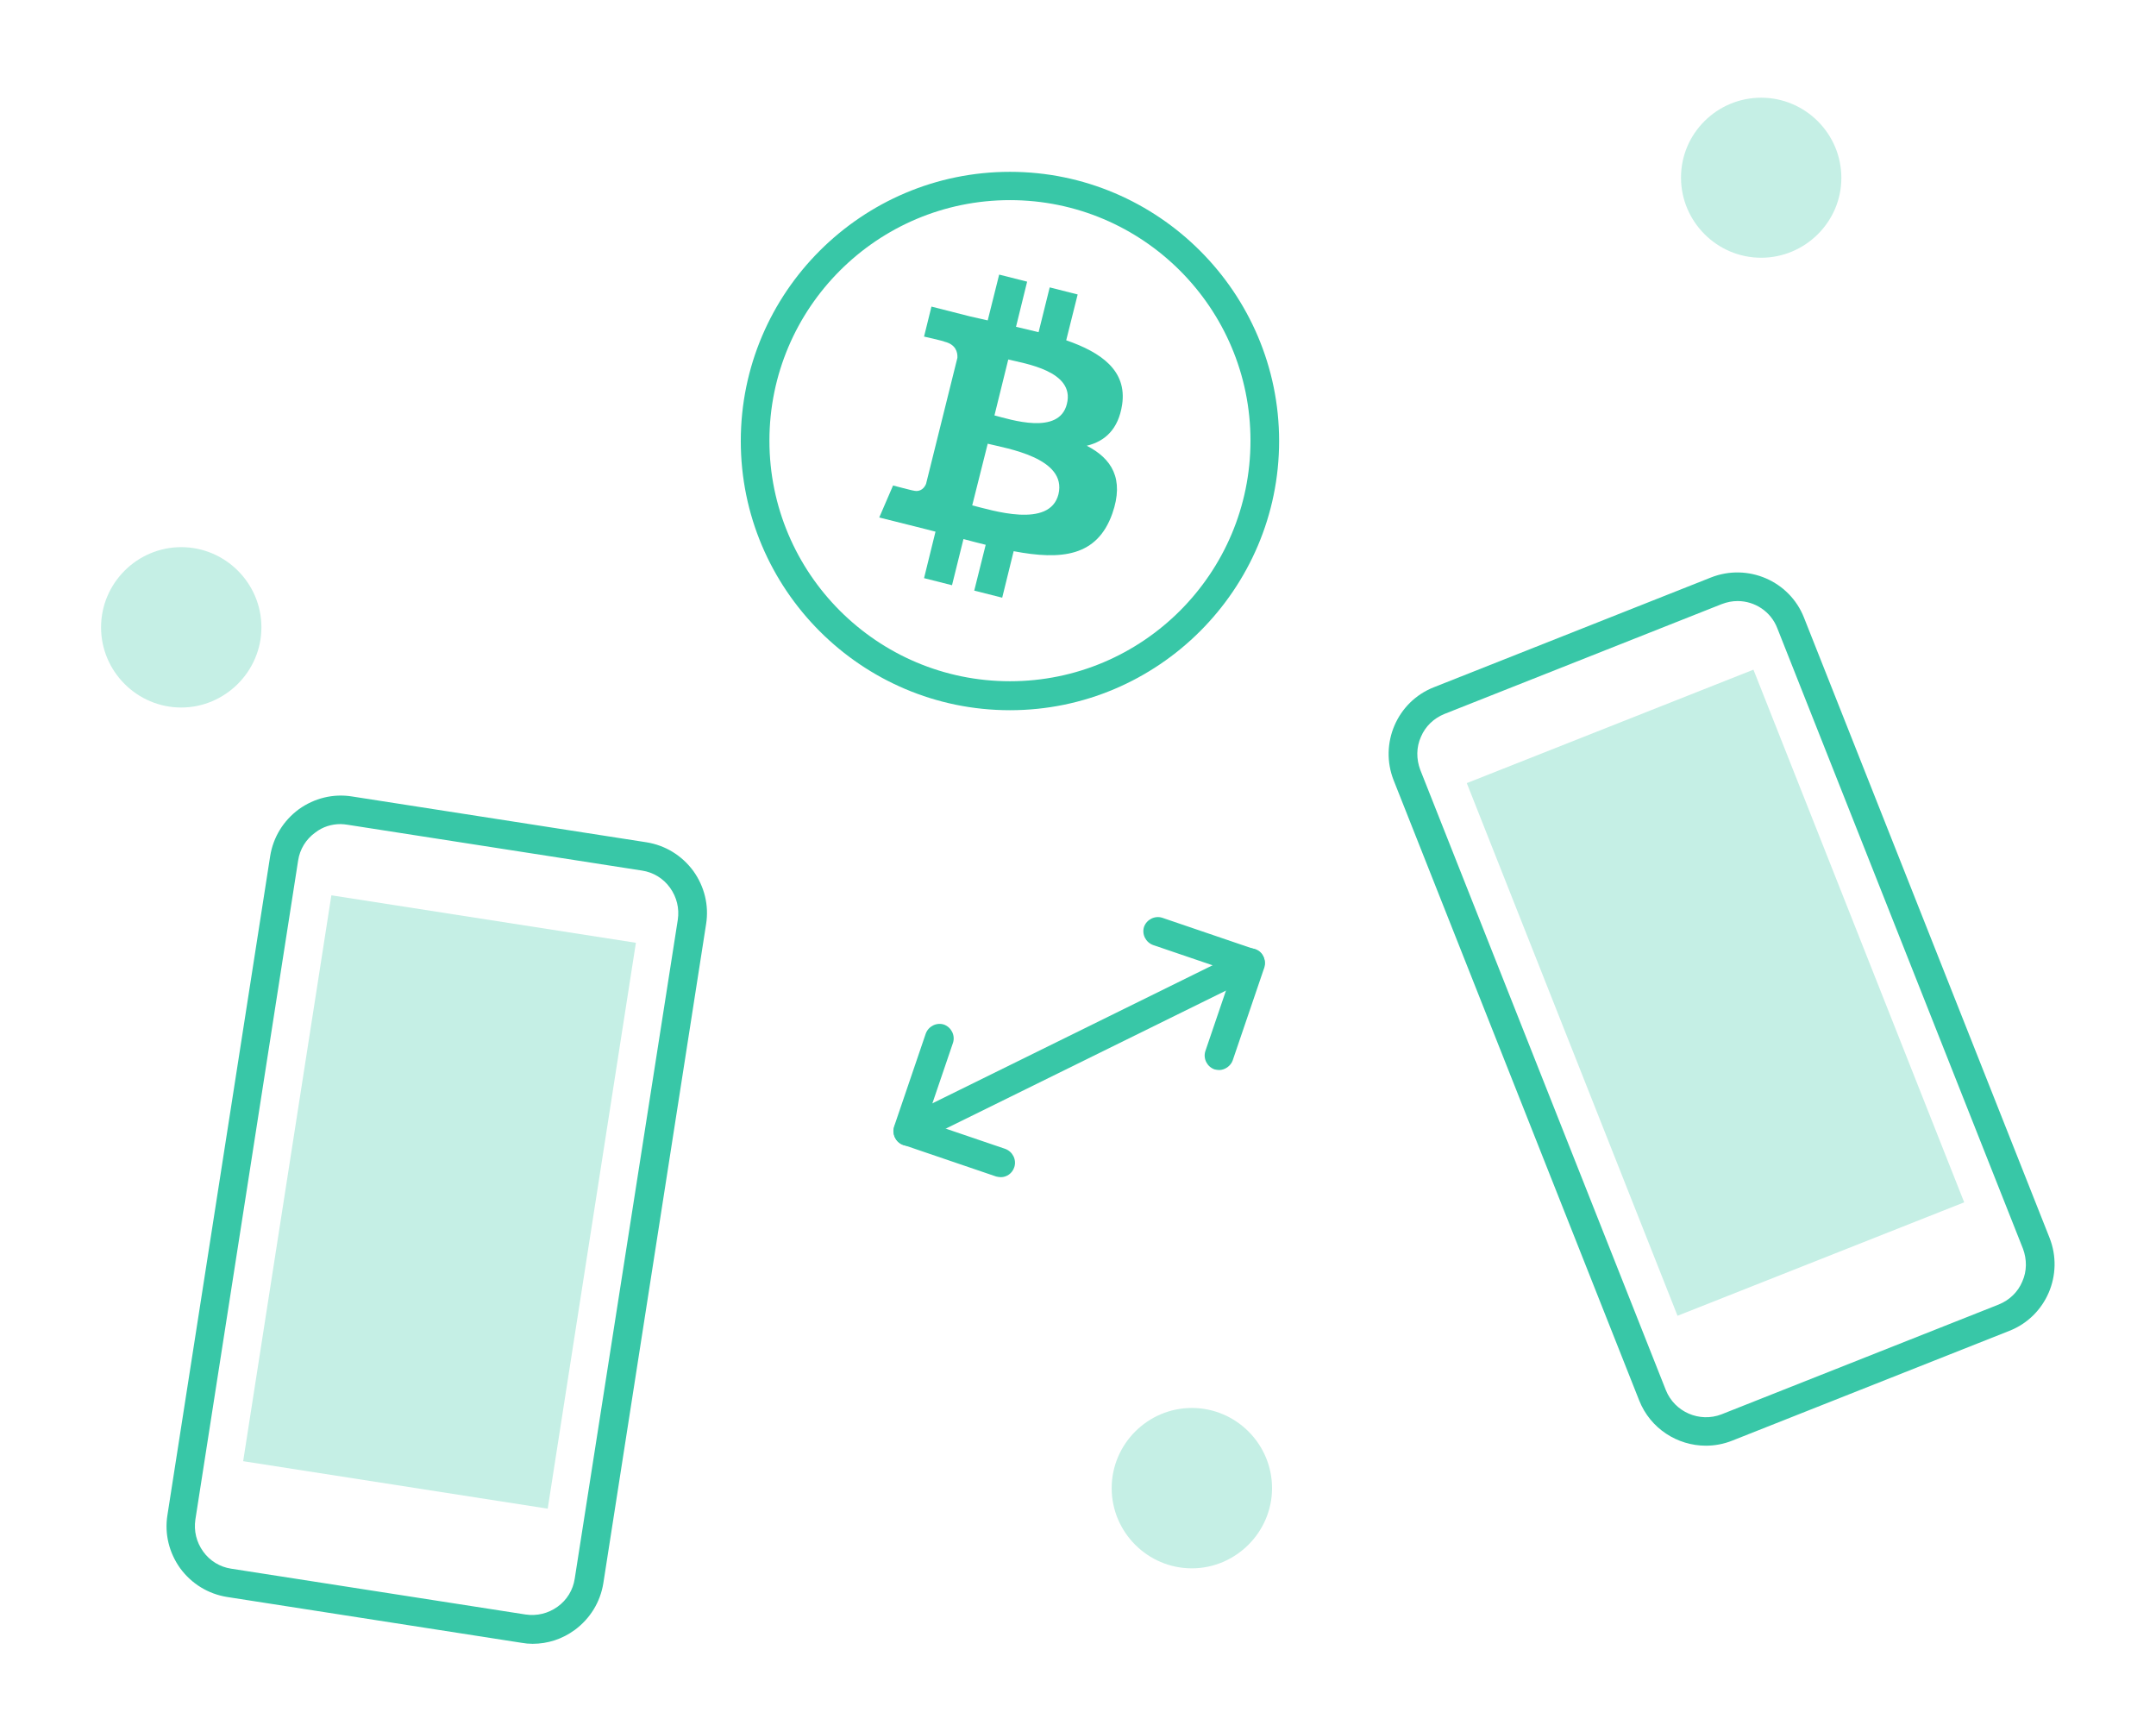
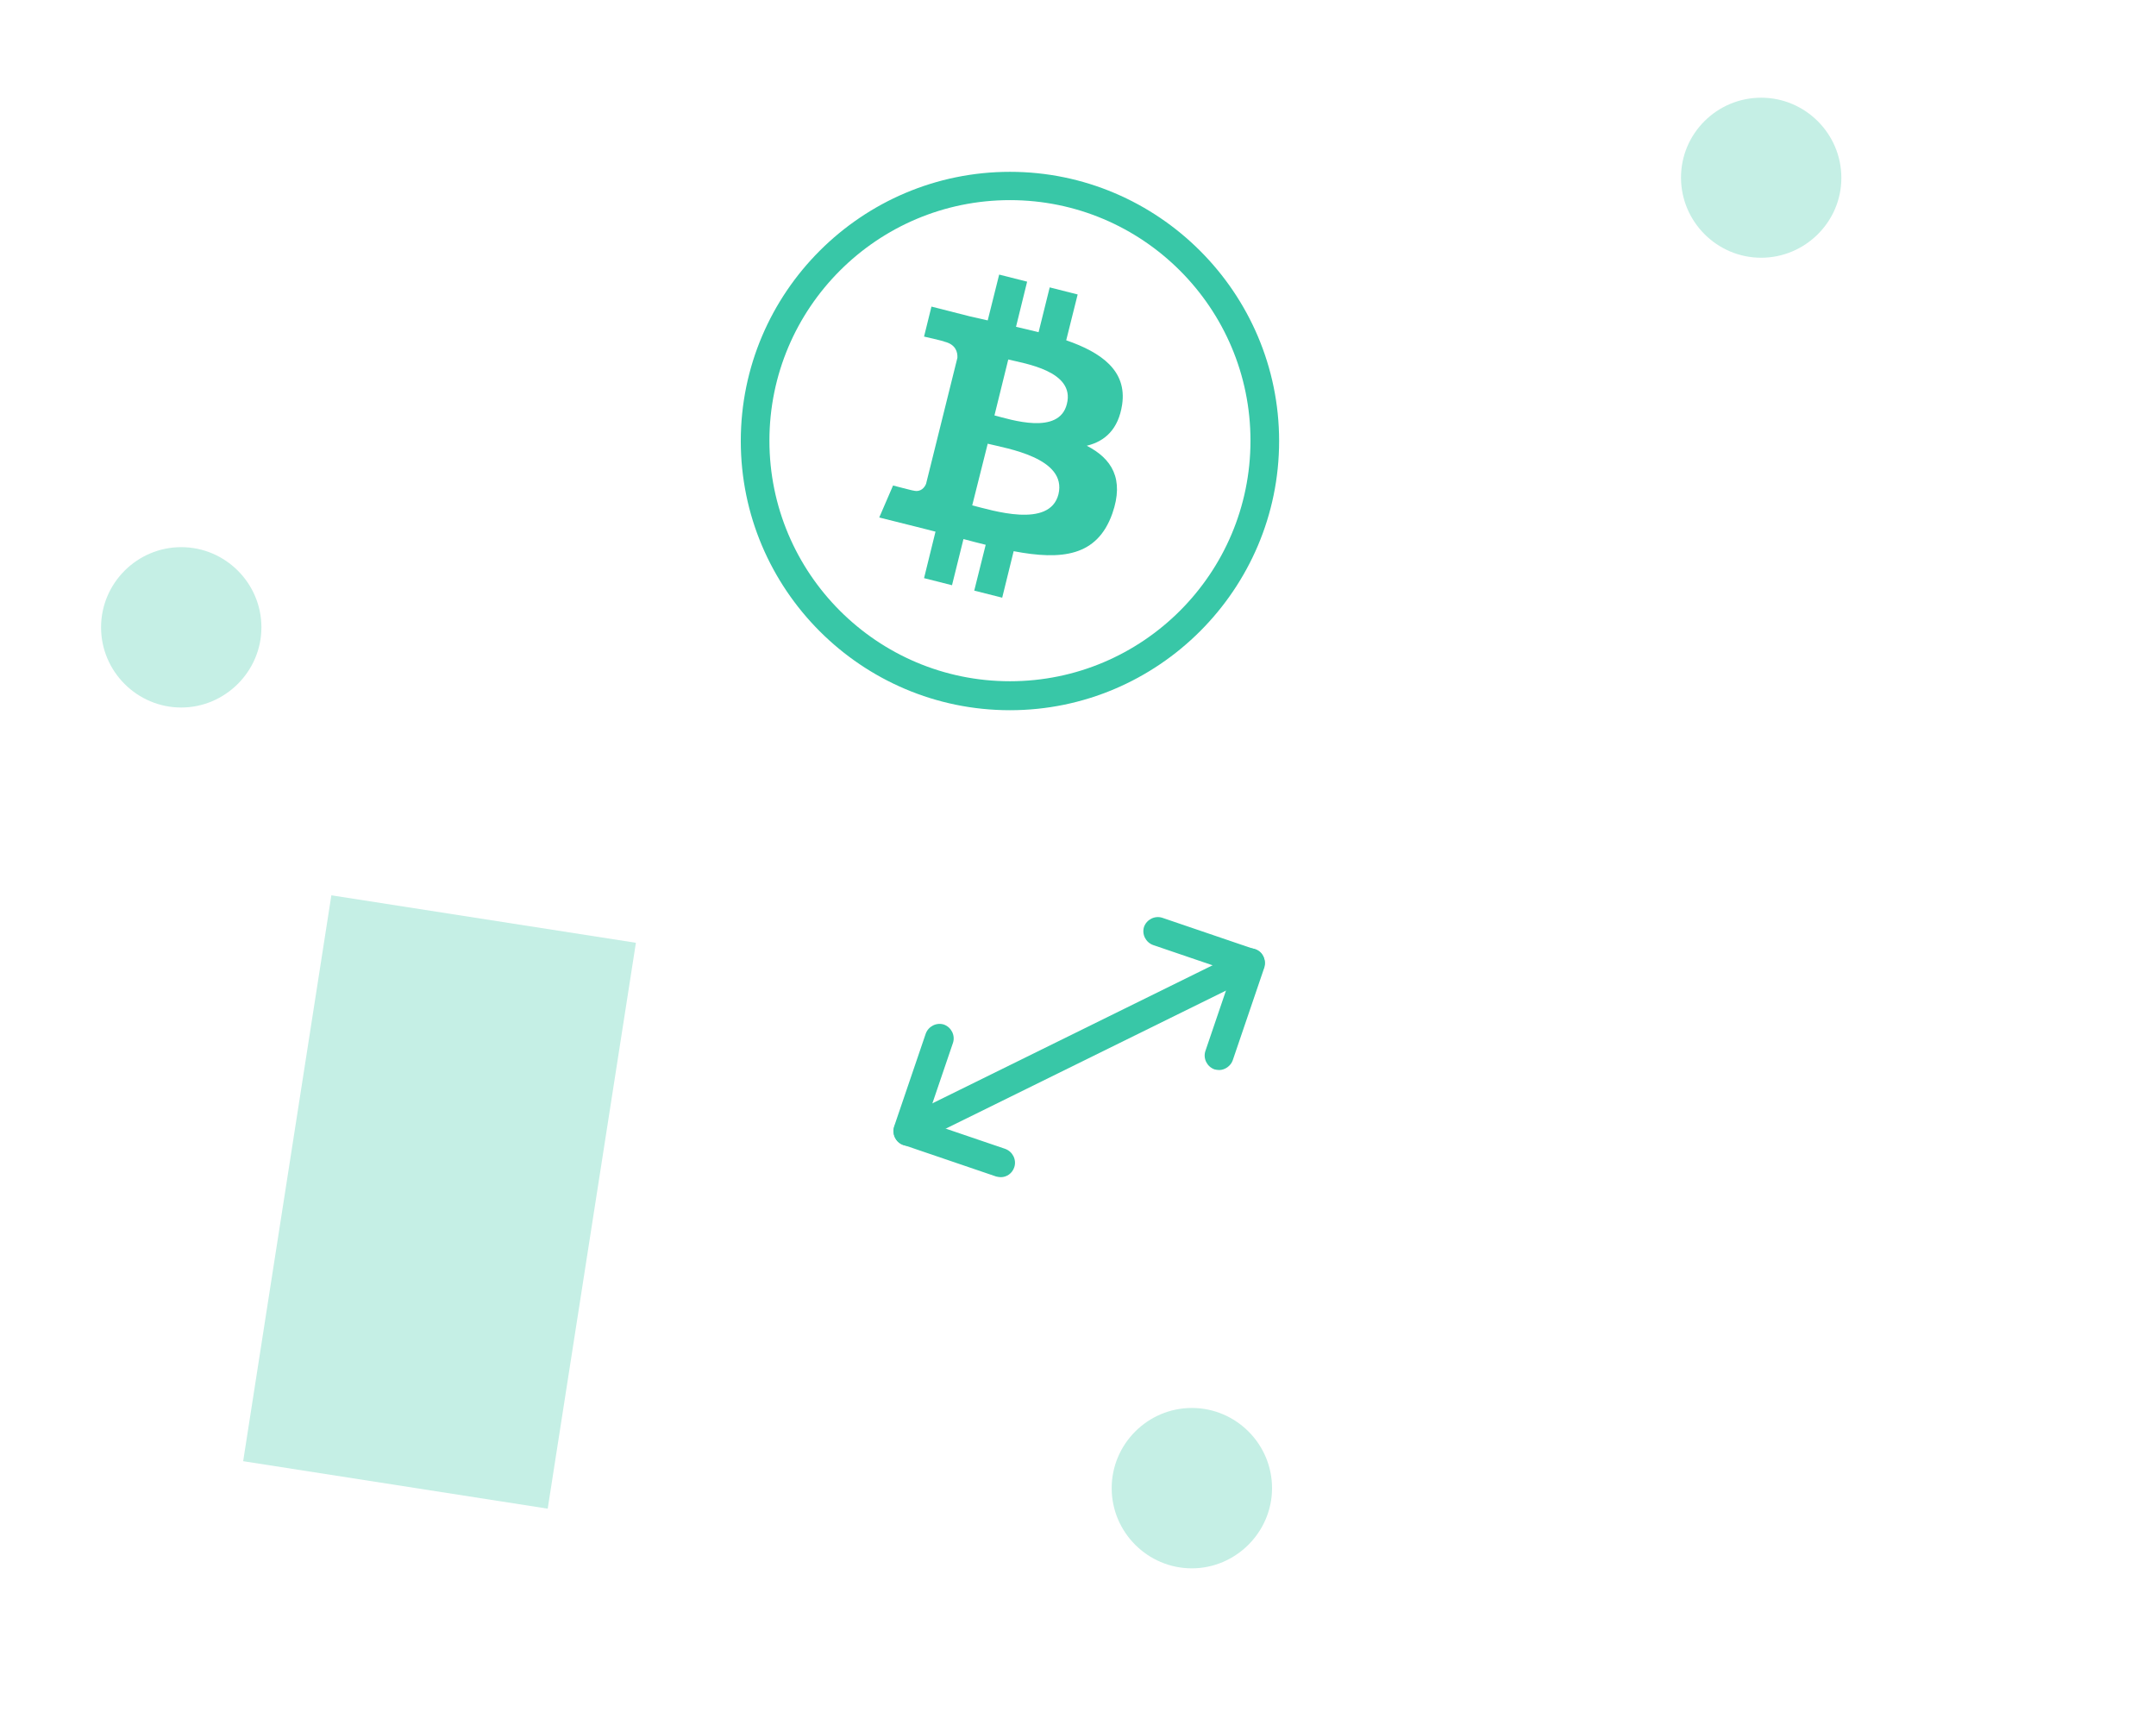
<svg xmlns="http://www.w3.org/2000/svg" version="1.1" id="レイヤー_1" x="0px" y="0px" viewBox="0 0 640 512" style="enable-background:new 0 0 640 512;" xml:space="preserve">
  <style type="text/css">
	.st0{fill:none;}
	.st1{fill:#38C7A7;}
	.st2{fill:#C5EFE5;}
</style>
  <rect class="st0" width="640" height="512" />
  <g>
    <path class="st1" d="M299.8,210.8c-44.1,0-79.9-35.9-79.9-79.9c0-44.1,35.9-79.9,79.9-79.9s79.9,35.9,79.9,79.9   C379.7,174.9,343.8,210.8,299.8,210.8z M299.8,59.4c-39.4,0-71.4,32-71.4,71.4s32,71.4,71.4,71.4s71.4-32,71.4-71.4   S339.2,59.4,299.8,59.4z" />
    <g>
      <g>
        <path class="st1" d="M333.1,120.1c1.5-10.1-6.2-15.5-16.6-19.1l3.4-13.6l-8.3-2.1l-3.3,13.3c-2.2-0.5-4.4-1.1-6.7-1.6l3.3-13.4     l-8.3-2.1l-3.4,13.6c-1.8-0.4-3.6-0.8-5.3-1.2l0,0L276.5,91l-2.2,8.9c0,0,6.2,1.4,6,1.5c3.4,0.8,4,3.1,3.9,4.8     c-9.3,37.4,0,0-9.3,37.4c-0.4,1-1.5,2.6-3.8,2c0.1,0.1-6-1.5-6-1.5l-4.1,9.5l10.8,2.7c2,0.5,4,1,5.9,1.5l-3.4,13.8l8.3,2.1     L286,160c2.3,0.6,4.5,1.2,6.6,1.7l-3.4,13.6l8.3,2.1l3.4-13.8c14.2,2.7,24.8,1.6,29.3-11.2c3.6-10.3-0.2-16.3-7.6-20.1     C328,131,332,127.4,333.1,120.1z M314.2,146.7c-2.6,10.3-19.9,4.7-25.6,3.3l4.6-18.3C298.8,133.1,316.8,135.9,314.2,146.7z      M316.7,119.9c-2.3,9.4-16.8,4.6-21.5,3.4l4.1-16.6C304.1,107.9,319.2,110.1,316.7,119.9z" />
      </g>
    </g>
  </g>
  <path class="st2" d="M522.8,76.5c-13.1,0-23.8-10.7-23.8-23.8S509.7,29,522.8,29s23.8,10.7,23.8,23.8S535.8,76.5,522.8,76.5z" />
  <path class="st2" d="M53.8,210C40.7,210,30,199.3,30,186.2s10.7-23.8,23.8-23.8s23.8,10.7,23.8,23.8S66.8,210,53.8,210z" />
  <path class="st2" d="M353.8,465.5c-13.1,0-23.8-10.7-23.8-23.8s10.7-23.8,23.8-23.8s23.8,10.7,23.8,23.8S366.8,465.5,353.8,465.5z" />
  <g>
-     <path class="st1" d="M158.1,487.9c-1.1,0-2.2-0.1-3.3-0.3L67.4,474c-5.6-0.9-10.5-3.9-13.9-8.5c-3.3-4.6-4.7-10.2-3.8-15.8   l30.5-195.6c0.9-5.6,3.9-10.5,8.5-13.9c4.6-3.3,10.2-4.7,15.8-3.8l87.4,13.6c5.6,0.9,10.5,3.9,13.9,8.5c3.3,4.6,4.7,10.2,3.8,15.8   l-30.5,195.6c-0.9,5.6-3.9,10.5-8.5,13.9C166.9,486.5,162.6,487.9,158.1,487.9z M101.1,244.6c-2.7,0-5.3,0.8-7.5,2.5   c-2.8,2-4.6,5-5.1,8.3L58,451c-0.5,3.4,0.3,6.7,2.3,9.5s5,4.6,8.3,5.1l87.4,13.6l0,0c3.4,0.5,6.7-0.3,9.5-2.3s4.6-5,5.1-8.3   L201.2,273c0.5-3.4-0.3-6.7-2.3-9.5s-5-4.6-8.3-5.1l-87.4-13.6C102.5,244.7,101.8,244.6,101.1,244.6z" />
    <rect x="45.5" y="311.1" transform="matrix(0.154 -0.988 0.988 0.154 -242.191 430.743)" class="st2" width="170" height="91.5" />
  </g>
  <g>
-     <path class="st1" d="M506.4,429.1c-8.5,0-16.5-5.1-19.8-13.4l-72.9-184.1c-4.3-10.9,1-23.3,11.9-27.6l82.3-32.6   c10.9-4.3,23.3,1,27.6,11.9l72.9,184.1c4.3,10.9-1,23.3-11.9,27.6l0,0l-82.3,32.6C511.7,428.6,509,429.1,506.4,429.1z M515.8,178.4   c-1.6,0-3.1,0.3-4.7,0.9l-82.3,32.6c-3.2,1.3-5.7,3.7-7,6.8c-1.4,3.1-1.4,6.6-0.2,9.8l72.9,184.1c2.6,6.5,10,9.7,16.5,7.2   l82.3-32.6c3.2-1.3,5.7-3.7,7-6.8c1.4-3.1,1.4-6.6,0.2-9.8l-72.9-184.1C525.7,181.5,520.9,178.4,515.8,178.4z M595,391.1L595,391.1   L595,391.1z" />
-     <rect x="463.4" y="209.6" transform="matrix(0.93 -0.368 0.368 0.93 -72.687 208.04)" class="st2" width="91.5" height="170" />
-   </g>
+     </g>
  <rect class="st0" width="640" height="512" />
  <g>
    <path class="st1" d="M269.5,340.1c-1.6,0-3.1-0.9-3.8-2.4c-1-2.1-0.2-4.7,1.9-5.7l101.7-50.1c2.1-1,4.7-0.2,5.7,1.9   s0.2,4.7-1.9,5.7l-101.7,50.1C270.8,339.9,270.1,340.1,269.5,340.1z" />
    <path class="st1" d="M361.9,317.6c-0.5,0-0.9-0.1-1.4-0.2c-2.2-0.8-3.4-3.2-2.7-5.4l8-23.5l-23.5-8c-2.2-0.8-3.4-3.2-2.7-5.4   c0.8-2.2,3.2-3.4,5.4-2.7l27.6,9.4c2.2,0.8,3.4,3.2,2.7,5.4l-9.4,27.6C365.3,316.4,363.6,317.6,361.9,317.6z" />
    <path class="st1" d="M297.1,349.4c-0.5,0-0.9-0.1-1.4-0.2l-27.6-9.4c-2.2-0.8-3.4-3.2-2.7-5.4l9.4-27.6c0.8-2.2,3.2-3.4,5.4-2.7   c2.2,0.8,3.4,3.2,2.7,5.4l-8,23.5l23.5,8c2.2,0.8,3.4,3.2,2.7,5.4C300.5,348.3,298.8,349.4,297.1,349.4z" />
  </g>
</svg>